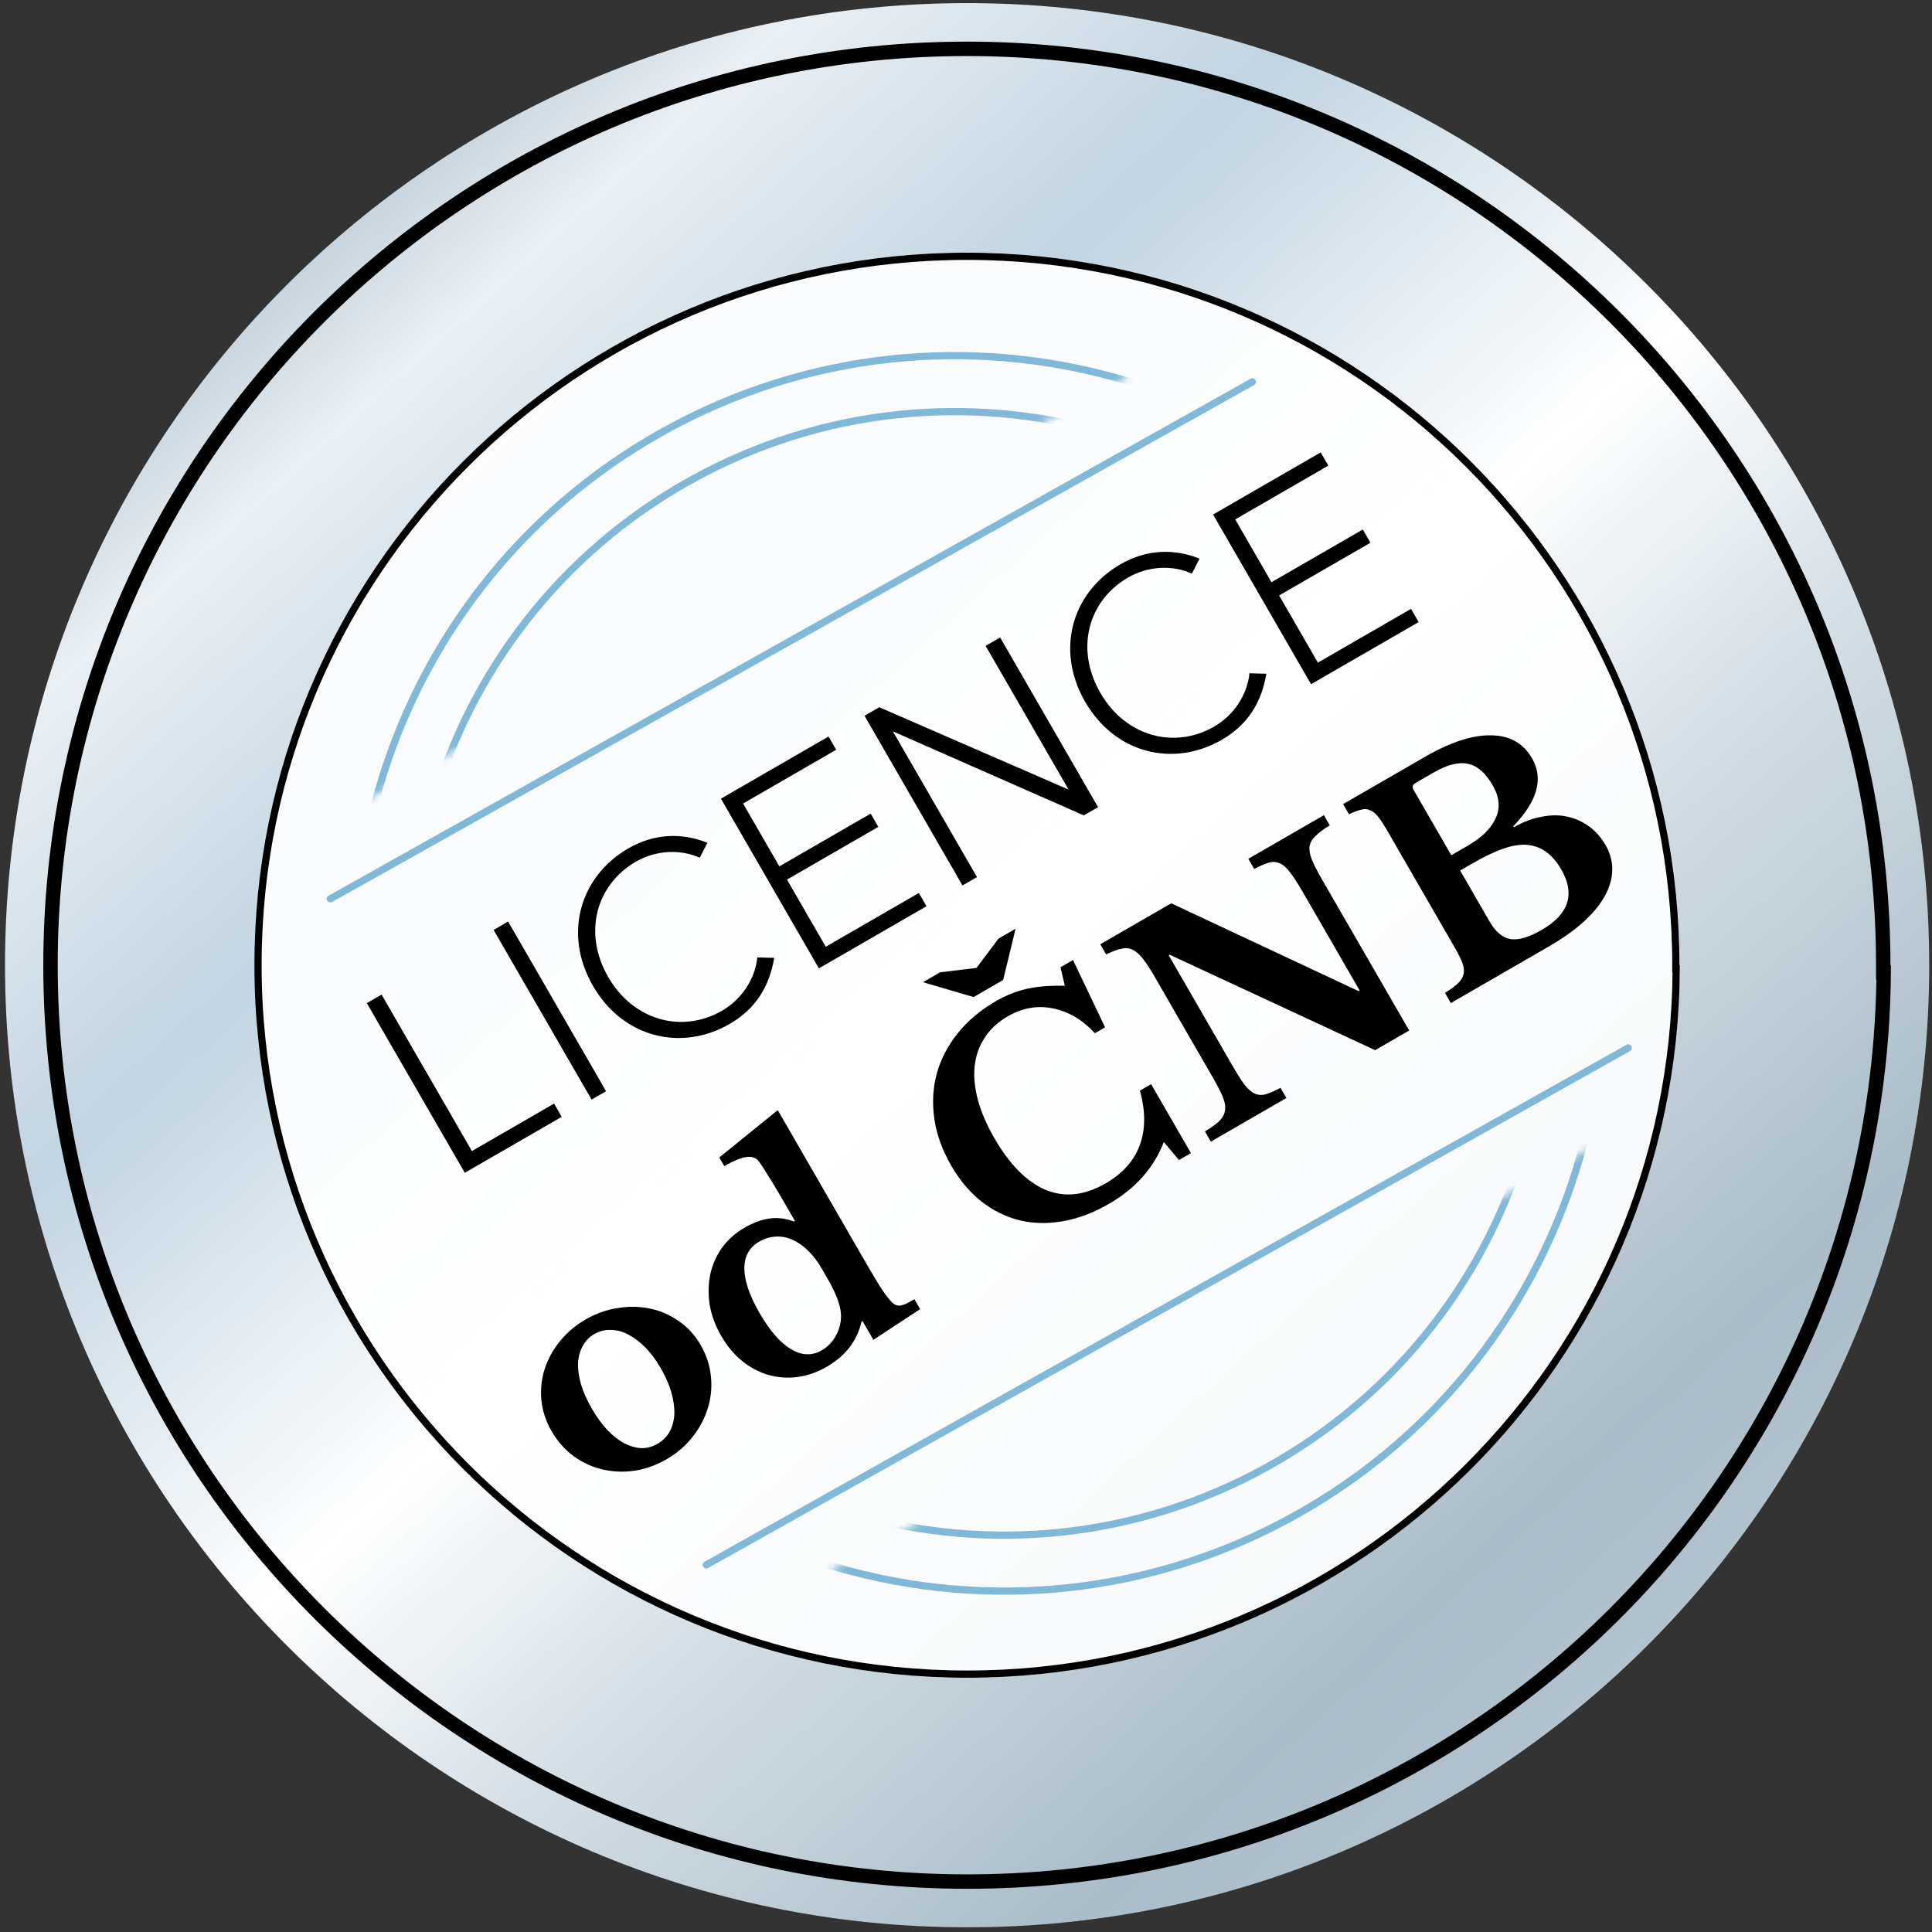
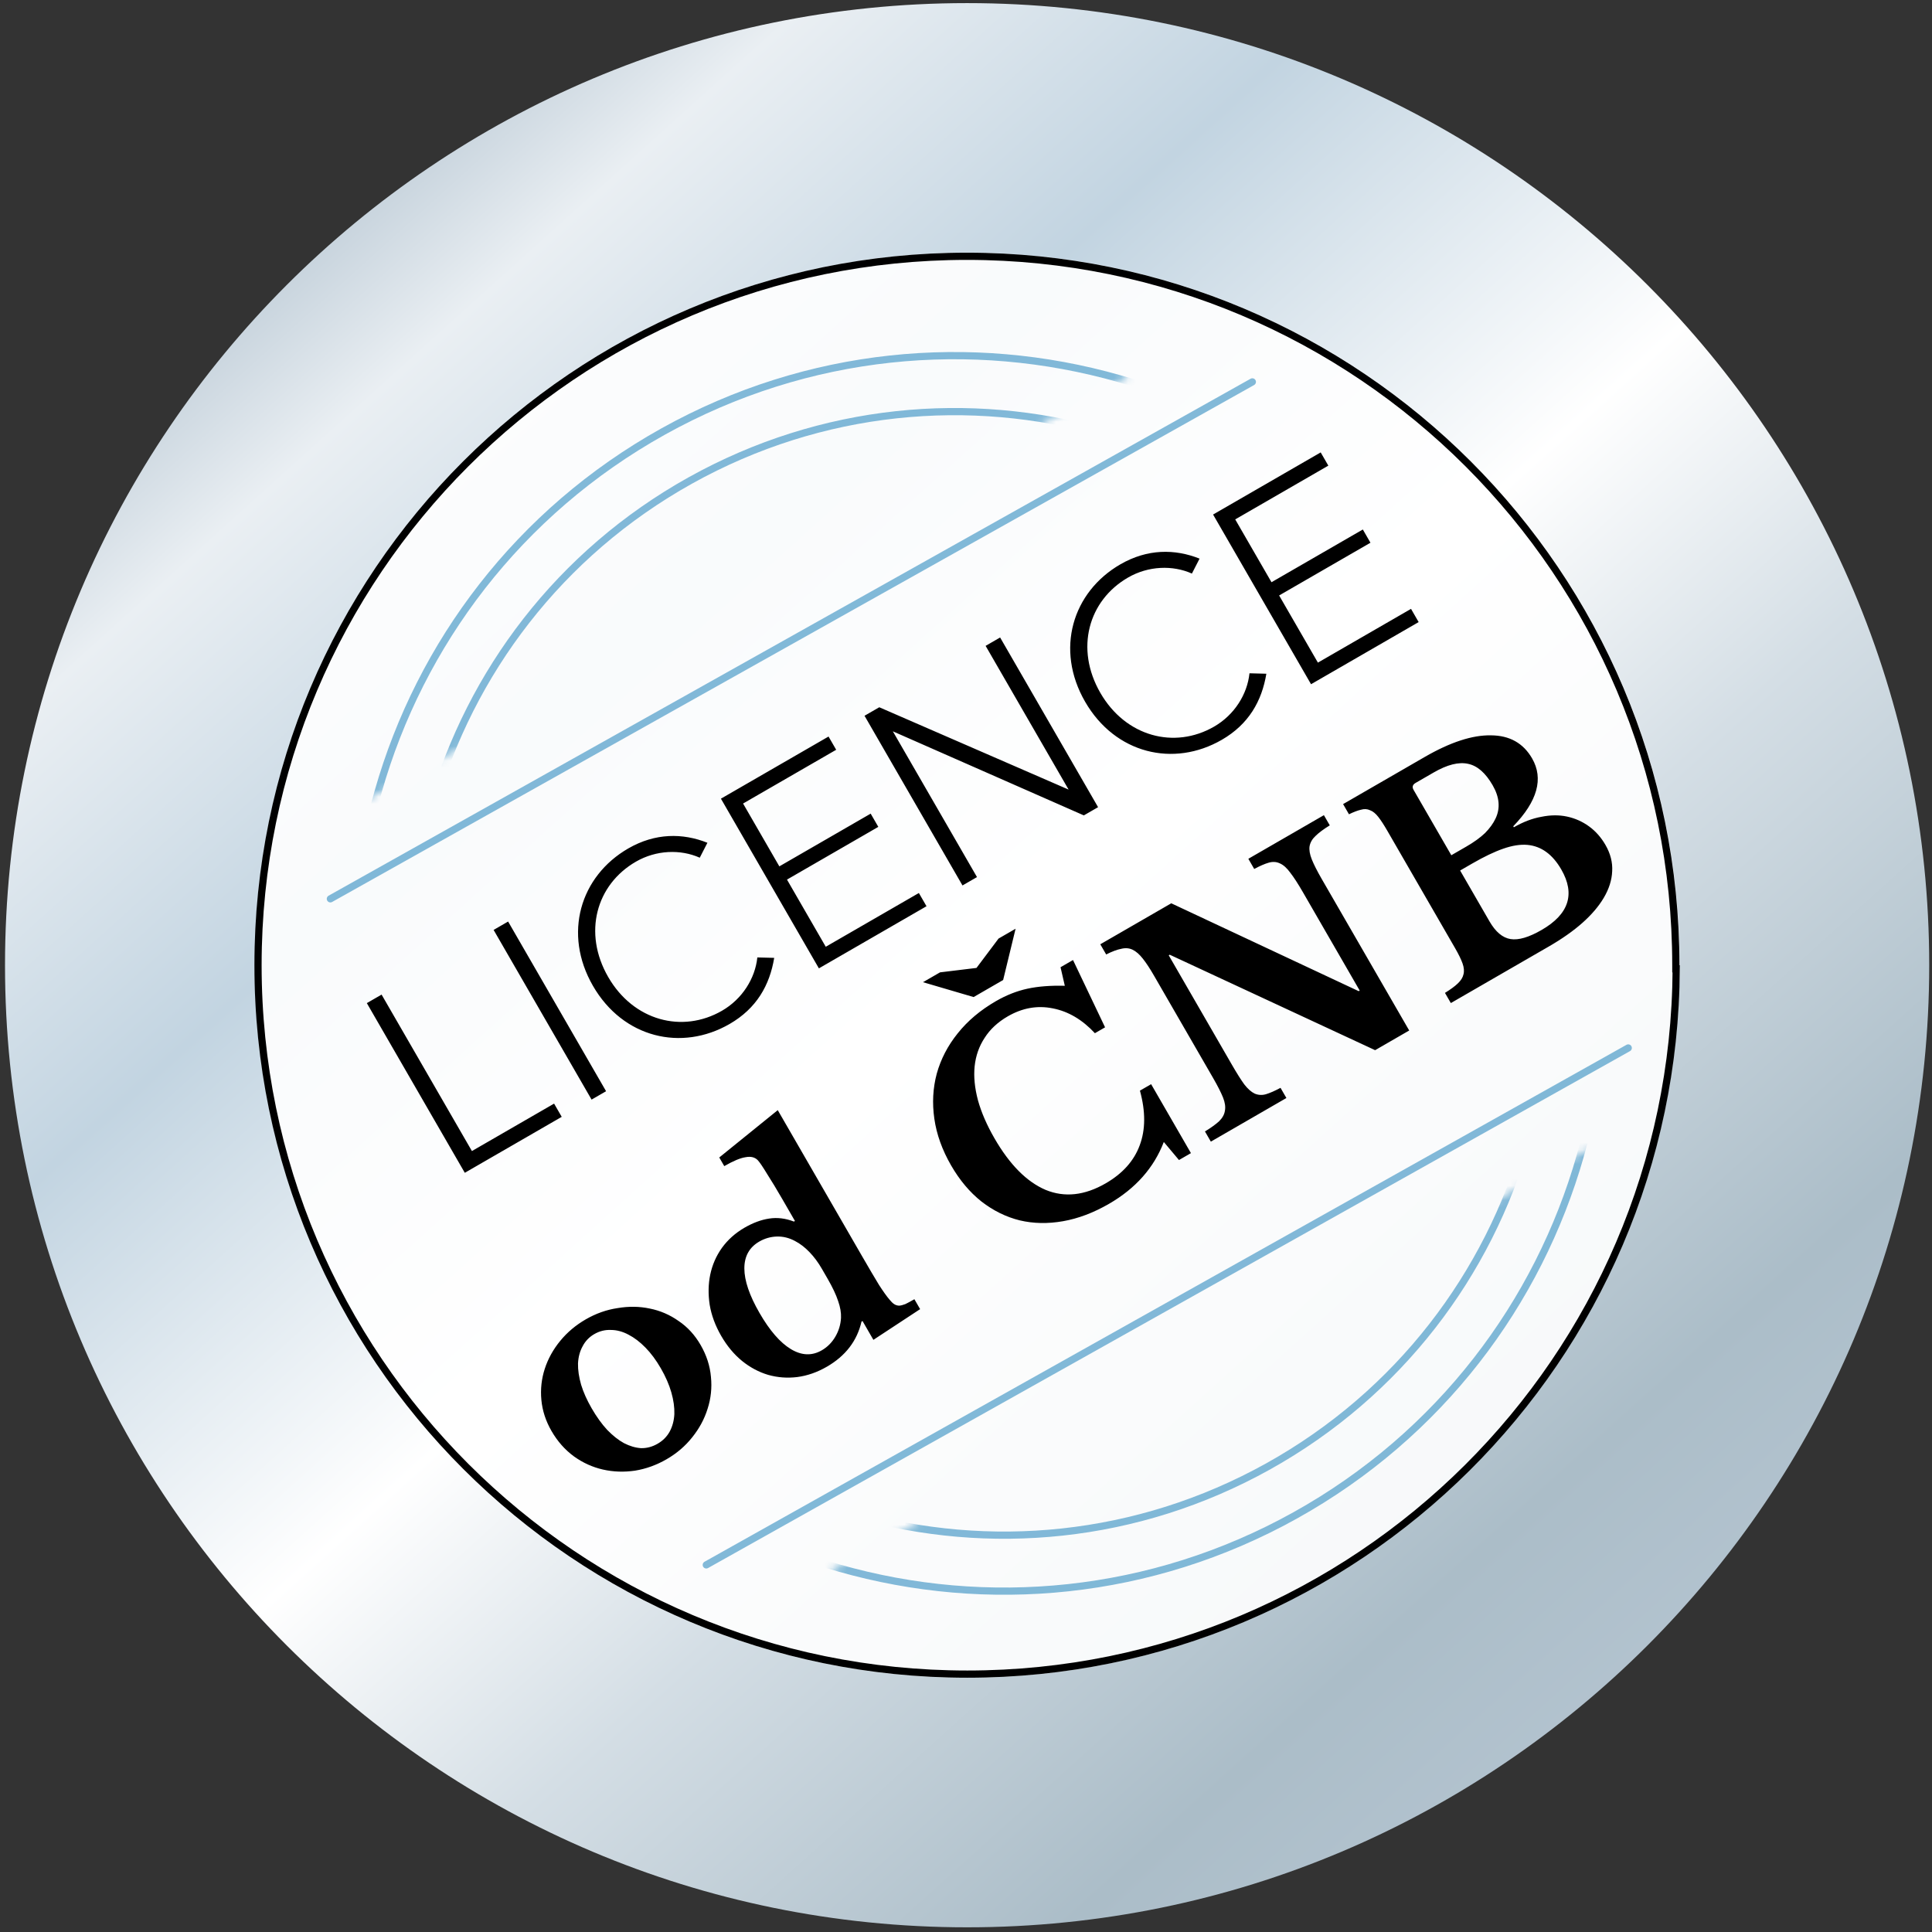
<svg xmlns="http://www.w3.org/2000/svg" width="268" height="268" viewBox="0 0 268 268" fill="none">
  <rect x="0" y="0" width="268" height="268" fill="#333333" stroke="none" />
  <path d="M134.154 267.35C207.862 267.35 267.614 207.598 267.614 133.89C267.614 60.183 207.862 0.431 134.154 0.431C60.447 0.431 0.695 60.183 0.695 133.89C0.695 207.598 60.447 267.35 134.154 267.35Z" fill="url(#paint0_linear_64_1073)" />
  <path opacity="0.9" d="M232.992 133.89C232.992 188.459 188.723 232.728 134.154 232.728C79.585 232.728 35.316 188.459 35.316 133.89C35.316 79.321 79.585 35.052 134.154 35.052C188.723 35.052 232.992 79.321 232.992 133.89Z" fill="white" />
  <path d="M232.466 134.39H232.516C232.247 188.468 188.321 232.228 134.18 232.228C79.871 232.228 35.791 188.198 35.791 133.89C35.791 79.582 79.82 35.552 134.128 35.552C188.437 35.552 232.466 79.582 232.466 133.89V134.39Z" stroke="black" />
-   <path d="M261.236 134.89H261.298C260.761 204.631 204.054 261.005 134.187 261.005C63.986 261.005 7.006 204.09 7.006 133.89C7.006 63.689 63.92 6.775 134.121 6.775C204.321 6.775 261.236 63.689 261.236 133.89V134.89Z" stroke="black" stroke-width="2" />
  <path d="M77.92 154.924L64.475 162.686L50.886 139.149L52.932 137.967L65.462 159.67L76.861 153.089L77.92 154.924ZM84.073 151.371L82.062 152.532L68.472 128.995L70.484 127.833L84.073 151.371ZM101.209 142.042C94.54 145.893 86.429 143.988 82.252 136.754C78.076 129.52 80.481 121.544 87.151 117.693C90.892 115.533 94.708 115.542 98.13 116.906L97.068 118.978C94.404 117.787 91.034 117.898 88.21 119.528C82.706 122.706 80.825 129.391 84.37 135.532C87.874 141.601 94.645 143.386 100.15 140.207C102.973 138.577 104.754 135.714 105.055 132.811L107.395 132.872C106.765 136.67 104.95 139.883 101.209 142.042ZM128.522 125.709L113.594 134.327L100.005 110.789L114.932 102.171L115.992 104.006L103.076 111.463L108.108 120.179L120.777 112.865L121.836 114.7L109.168 122.014L114.546 131.331L127.462 123.874L128.522 125.709ZM152.322 111.968L150.346 113.108L123.851 101.445L135.525 121.666L133.513 122.827L119.924 99.289L121.971 98.108L148.233 109.529L136.721 89.591L138.733 88.43L152.322 111.968ZM169.478 102.627C162.808 106.478 154.698 104.573 150.521 97.339C146.345 90.105 148.75 82.129 155.42 78.278C159.16 76.118 162.976 76.127 166.399 77.491L165.337 79.563C162.673 78.372 159.302 78.483 156.479 80.113C150.974 83.291 149.093 89.977 152.639 96.117C156.143 102.186 162.913 103.971 168.418 100.792C171.242 99.162 173.023 96.299 173.323 93.396L175.664 93.457C175.034 97.255 173.218 100.468 169.478 102.627ZM196.79 86.294L181.863 94.912L168.274 71.374L183.201 62.756L184.26 64.591L171.345 72.048L176.377 80.764L189.046 73.45L190.105 75.285L177.436 82.6L182.815 91.916L195.731 84.459L196.79 86.294ZM81.254 183.017C82.665 182.202 84.137 181.681 85.669 181.455C87.212 181.192 88.698 181.213 90.127 181.516C91.581 181.806 92.918 182.383 94.138 183.247C95.368 184.074 96.384 185.181 97.186 186.569C98.014 188.005 98.492 189.485 98.621 191.011C98.772 192.523 98.617 193.993 98.155 195.42C97.716 196.834 97.005 198.155 96.019 199.382C95.058 200.596 93.871 201.61 92.46 202.425C91.072 203.227 89.618 203.752 88.1 204.001C86.568 204.227 85.08 204.177 83.636 203.85C82.193 203.522 80.854 202.915 79.62 202.028C78.373 201.117 77.335 199.944 76.506 198.509C75.705 197.121 75.235 195.682 75.097 194.194C74.959 192.705 75.116 191.265 75.568 189.875C76.02 188.485 76.734 187.195 77.709 186.004C78.684 184.814 79.866 183.818 81.254 183.017ZM82.436 185.063C81.73 185.471 81.192 186.032 80.821 186.748C80.436 187.441 80.223 188.239 80.179 189.142C80.16 190.032 80.304 191.015 80.612 192.092C80.93 193.131 81.415 194.216 82.067 195.345C82.746 196.522 83.463 197.519 84.218 198.338C84.997 199.143 85.776 199.76 86.556 200.187C87.36 200.602 88.153 200.834 88.935 200.884C89.727 200.898 90.488 200.694 91.217 200.273C91.946 199.852 92.503 199.295 92.887 198.602C93.282 197.873 93.501 197.057 93.544 196.153C93.573 195.227 93.434 194.225 93.126 193.148C92.818 192.071 92.331 190.956 91.666 189.803C91.014 188.674 90.305 187.719 89.54 186.937C88.775 186.155 87.991 185.557 87.187 185.143C86.37 184.705 85.553 184.487 84.738 184.487C83.932 184.45 83.165 184.642 82.436 185.063ZM119.647 183.247L119.506 183.328C118.888 186.006 117.285 188.092 114.697 189.587C113.356 190.361 111.985 190.839 110.584 191.02C109.207 191.188 107.862 191.086 106.55 190.715C105.261 190.329 104.06 189.69 102.948 188.795C101.821 187.877 100.851 186.712 100.036 185.3C99.221 183.889 98.691 182.454 98.445 180.996C98.223 179.525 98.249 178.129 98.522 176.811C98.806 175.455 99.346 174.218 100.143 173.099C100.964 171.966 102.009 171.033 103.28 170.3C104.456 169.621 105.593 169.2 106.691 169.036C107.812 168.86 108.958 168.998 110.129 169.451L110.271 169.369L108.539 166.37C107.737 164.982 107.028 163.807 106.41 162.846C105.803 161.848 105.376 161.217 105.128 160.952C104.725 160.525 104.157 160.383 103.423 160.524C102.699 160.629 101.714 161.041 100.467 161.761L99.774 160.561L107.887 153.995L119.541 174.18C120.56 175.944 121.359 177.302 121.94 178.253C122.53 179.167 123.015 179.844 123.394 180.283C123.618 180.562 123.831 180.768 124.034 180.902C124.237 181.036 124.466 181.108 124.722 181.117C124.965 181.102 125.253 181.03 125.586 180.9C125.929 180.734 126.347 180.508 126.841 180.223L127.636 181.599L121.155 185.858L119.647 183.247ZM114.01 176.009C113.494 175.115 112.924 174.346 112.301 173.702C111.665 173.034 110.989 172.515 110.273 172.144C109.455 171.706 108.616 171.501 107.753 171.528C106.891 171.556 106.083 171.787 105.33 172.222C103.942 173.023 103.25 174.269 103.254 175.961C103.259 177.652 103.96 179.71 105.359 182.133C106.772 184.579 108.223 186.251 109.713 187.147C111.203 188.044 112.63 188.098 113.995 187.31C114.771 186.862 115.397 186.234 115.871 185.427C116.346 184.619 116.61 183.745 116.663 182.805C116.694 182.097 116.562 181.326 116.269 180.492C115.985 179.621 115.497 178.585 114.805 177.385L114.01 176.009ZM147.114 134.17L148.844 133.172L153.292 142.507L151.881 143.322C150.137 141.443 148.188 140.294 146.033 139.876C143.902 139.444 141.824 139.812 139.801 140.98C138.413 141.782 137.341 142.777 136.585 143.967C135.815 145.132 135.352 146.45 135.197 147.92C135.052 149.353 135.207 150.926 135.663 152.639C136.129 154.315 136.891 156.07 137.951 157.905C140.056 161.552 142.42 163.935 145.043 165.056C147.676 166.139 150.451 165.838 153.369 164.154C155.721 162.796 157.295 161.04 158.091 158.887C158.91 156.72 158.923 154.188 158.128 151.29L159.681 150.394L165.202 159.957L163.543 160.915L161.44 158.412C160.061 162 157.525 164.86 153.831 166.993C151.69 168.229 149.566 169.032 147.458 169.402C145.351 169.771 143.352 169.733 141.463 169.287C139.561 168.817 137.786 167.943 136.14 166.667C134.517 165.377 133.114 163.709 131.933 161.662C130.697 159.521 129.922 157.365 129.609 155.193C129.296 153.021 129.408 150.933 129.945 148.929C130.506 146.912 131.471 145.052 132.842 143.351C134.222 141.613 135.995 140.12 138.159 138.87C139.594 138.041 141.051 137.467 142.528 137.147C144.006 136.827 145.732 136.693 147.707 136.745L147.114 134.17ZM135.058 138.308L128.034 136.246L130.398 134.881L135.455 134.267L138.515 130.195L140.879 128.83L139.152 135.944L135.058 138.308ZM190.752 145.676L162.263 132.435L162.122 132.516L170.882 147.691C171.562 148.867 172.133 149.776 172.598 150.417C173.086 151.045 173.568 151.473 174.044 151.7C174.544 151.913 175.063 151.943 175.601 151.789C176.163 151.621 176.839 151.325 177.629 150.9L178.444 152.312L167.963 158.363L167.148 156.951C168.005 156.425 168.658 155.954 169.108 155.538C169.568 155.084 169.837 154.599 169.915 154.083C170.017 153.554 169.932 152.944 169.659 152.255C169.373 151.542 168.911 150.632 168.273 149.527L160.082 135.341C159.512 134.353 158.996 133.568 158.535 132.987C158.061 132.383 157.586 131.967 157.109 131.74C156.633 131.513 156.107 131.472 155.532 131.616C154.966 131.723 154.27 131.984 153.443 132.398L152.628 130.987L162.474 125.302L188.471 137.489L188.612 137.407L180.728 123.75C180.062 122.598 179.485 121.707 178.997 121.079C178.519 120.414 178.03 119.975 177.531 119.762C177.055 119.535 176.536 119.505 175.974 119.673C175.435 119.827 174.771 120.116 173.981 120.541L173.166 119.129L183.647 113.078L184.462 114.49C183.605 115.016 182.947 115.506 182.487 115.959C182.037 116.376 181.762 116.848 181.66 117.378C181.581 117.894 181.685 118.508 181.971 119.221C182.257 119.934 182.713 120.832 183.337 121.914L195.48 142.946L190.752 145.676ZM201.256 139.141L200.441 137.73C201.227 137.245 201.821 136.807 202.224 136.418C202.65 136.015 202.911 135.598 203.007 135.166C203.126 134.721 203.084 134.212 202.879 133.64C202.674 133.068 202.334 132.371 201.859 131.547L192.446 115.244C191.97 114.421 191.555 113.782 191.199 113.329C190.83 112.852 190.446 112.54 190.048 112.394C189.659 112.21 189.238 112.187 188.784 112.324C188.339 112.423 187.786 112.633 187.124 112.953L186.309 111.541L197.636 105.001C201.189 102.95 204.251 101.951 206.822 102.004C209.403 102.019 211.305 103.085 212.527 105.203C214.143 108.002 213.273 111.14 209.915 114.615L209.997 114.756C211.291 114.009 212.564 113.525 213.817 113.304C215.079 113.046 216.265 113.035 217.375 113.273C218.484 113.511 219.497 113.961 220.413 114.624C221.329 115.287 222.093 116.148 222.704 117.207C223.397 118.407 223.707 119.623 223.635 120.857C223.587 122.077 223.198 123.305 222.469 124.541C221.054 126.927 218.512 129.179 214.842 131.297L201.256 139.141ZM213.846 129.002C217.634 126.815 218.543 124.016 216.573 120.605C215.364 118.511 213.799 117.376 211.878 117.199C210.887 117.113 209.766 117.29 208.514 117.73C207.286 118.156 205.861 118.838 204.237 119.776L202.543 120.754L206.618 127.811C207.46 129.27 208.434 130.088 209.54 130.265C210.646 130.442 212.082 130.021 213.846 129.002ZM203.403 117.434C204.462 116.823 205.325 116.199 205.993 115.563C206.647 114.903 207.136 114.228 207.459 113.54C208.14 112.111 208.006 110.574 207.055 108.927C206.063 107.209 204.927 106.219 203.645 105.955C202.35 105.668 200.761 106.067 198.879 107.154L196.374 108.6C195.95 108.845 195.854 109.167 196.085 109.567L201.321 118.636L203.403 117.434Z" fill="black" />
  <mask id="mask0_64_1073" style="mask-type:alpha" maskUnits="userSpaceOnUse" x="110" y="159" width="130" height="97">
    <rect x="239.697" y="193.748" width="126.134" height="39.366" transform="rotate(150.891 239.697 193.748)" fill="white" />
    <rect x="238.805" y="193.495" width="124.823" height="38.056" transform="rotate(150.891 238.805 193.495)" stroke="#0877B5" stroke-opacity="0.5" stroke-width="1.311" />
  </mask>
  <g mask="url(#mask0_64_1073)">
    <path d="M66.506 177.98C88.854 218.118 139.545 232.549 179.682 210.201C219.82 187.852 234.251 137.161 211.903 97.024" stroke="#0877B5" stroke-opacity="0.5" />
    <path d="M73.29 174.203C93.552 210.595 139.513 223.679 175.905 203.417C212.297 183.154 225.381 137.193 205.118 100.802" stroke="#0877B5" stroke-opacity="0.5" />
  </g>
  <path d="M97.973 217.077L225.864 145.369" stroke="#0877B5" stroke-opacity="0.5" stroke-linecap="round" />
  <mask id="mask1_64_1073" style="mask-type:alpha" maskUnits="userSpaceOnUse" x="31" y="14" width="131" height="97">
    <rect x="31.996" y="76.303" width="126.134" height="39.366" transform="rotate(-29.109 31.996 76.303)" fill="white" />
    <rect x="32.887" y="76.556" width="124.823" height="38.056" transform="rotate(-29.109 32.887 76.556)" stroke="#0877B5" stroke-opacity="0.5" stroke-width="1.311" />
  </mask>
  <g mask="url(#mask1_64_1073)">
    <path d="M205.187 92.071C182.838 51.933 132.147 37.502 92.01 59.85C51.873 82.198 37.441 132.889 59.79 173.027" stroke="#0877B5" stroke-opacity="0.5" />
    <path d="M198.403 95.848C178.14 59.456 132.179 46.372 95.788 66.634C59.396 86.897 46.311 132.858 66.574 169.249" stroke="#0877B5" stroke-opacity="0.5" />
  </g>
  <path d="M173.72 52.974L45.828 124.682" stroke="#0877B5" stroke-opacity="0.5" stroke-linecap="round" />
  <defs>
    <linearGradient id="paint0_linear_64_1073" x1="7.368" y1="5.992" x2="253.155" y2="278.471" gradientUnits="userSpaceOnUse">
      <stop stop-color="#7A96AC" />
      <stop offset="0.18" stop-color="#EAEFF3" />
      <stop offset="0.315" stop-color="#C2D4E1" />
      <stop offset="0.492" stop-color="white" />
      <stop offset="0.615" stop-color="#D4DEE5" />
      <stop offset="0.785" stop-color="#ABBDC8" />
      <stop offset="0.955" stop-color="#BCCAD7" />
    </linearGradient>
  </defs>
</svg>